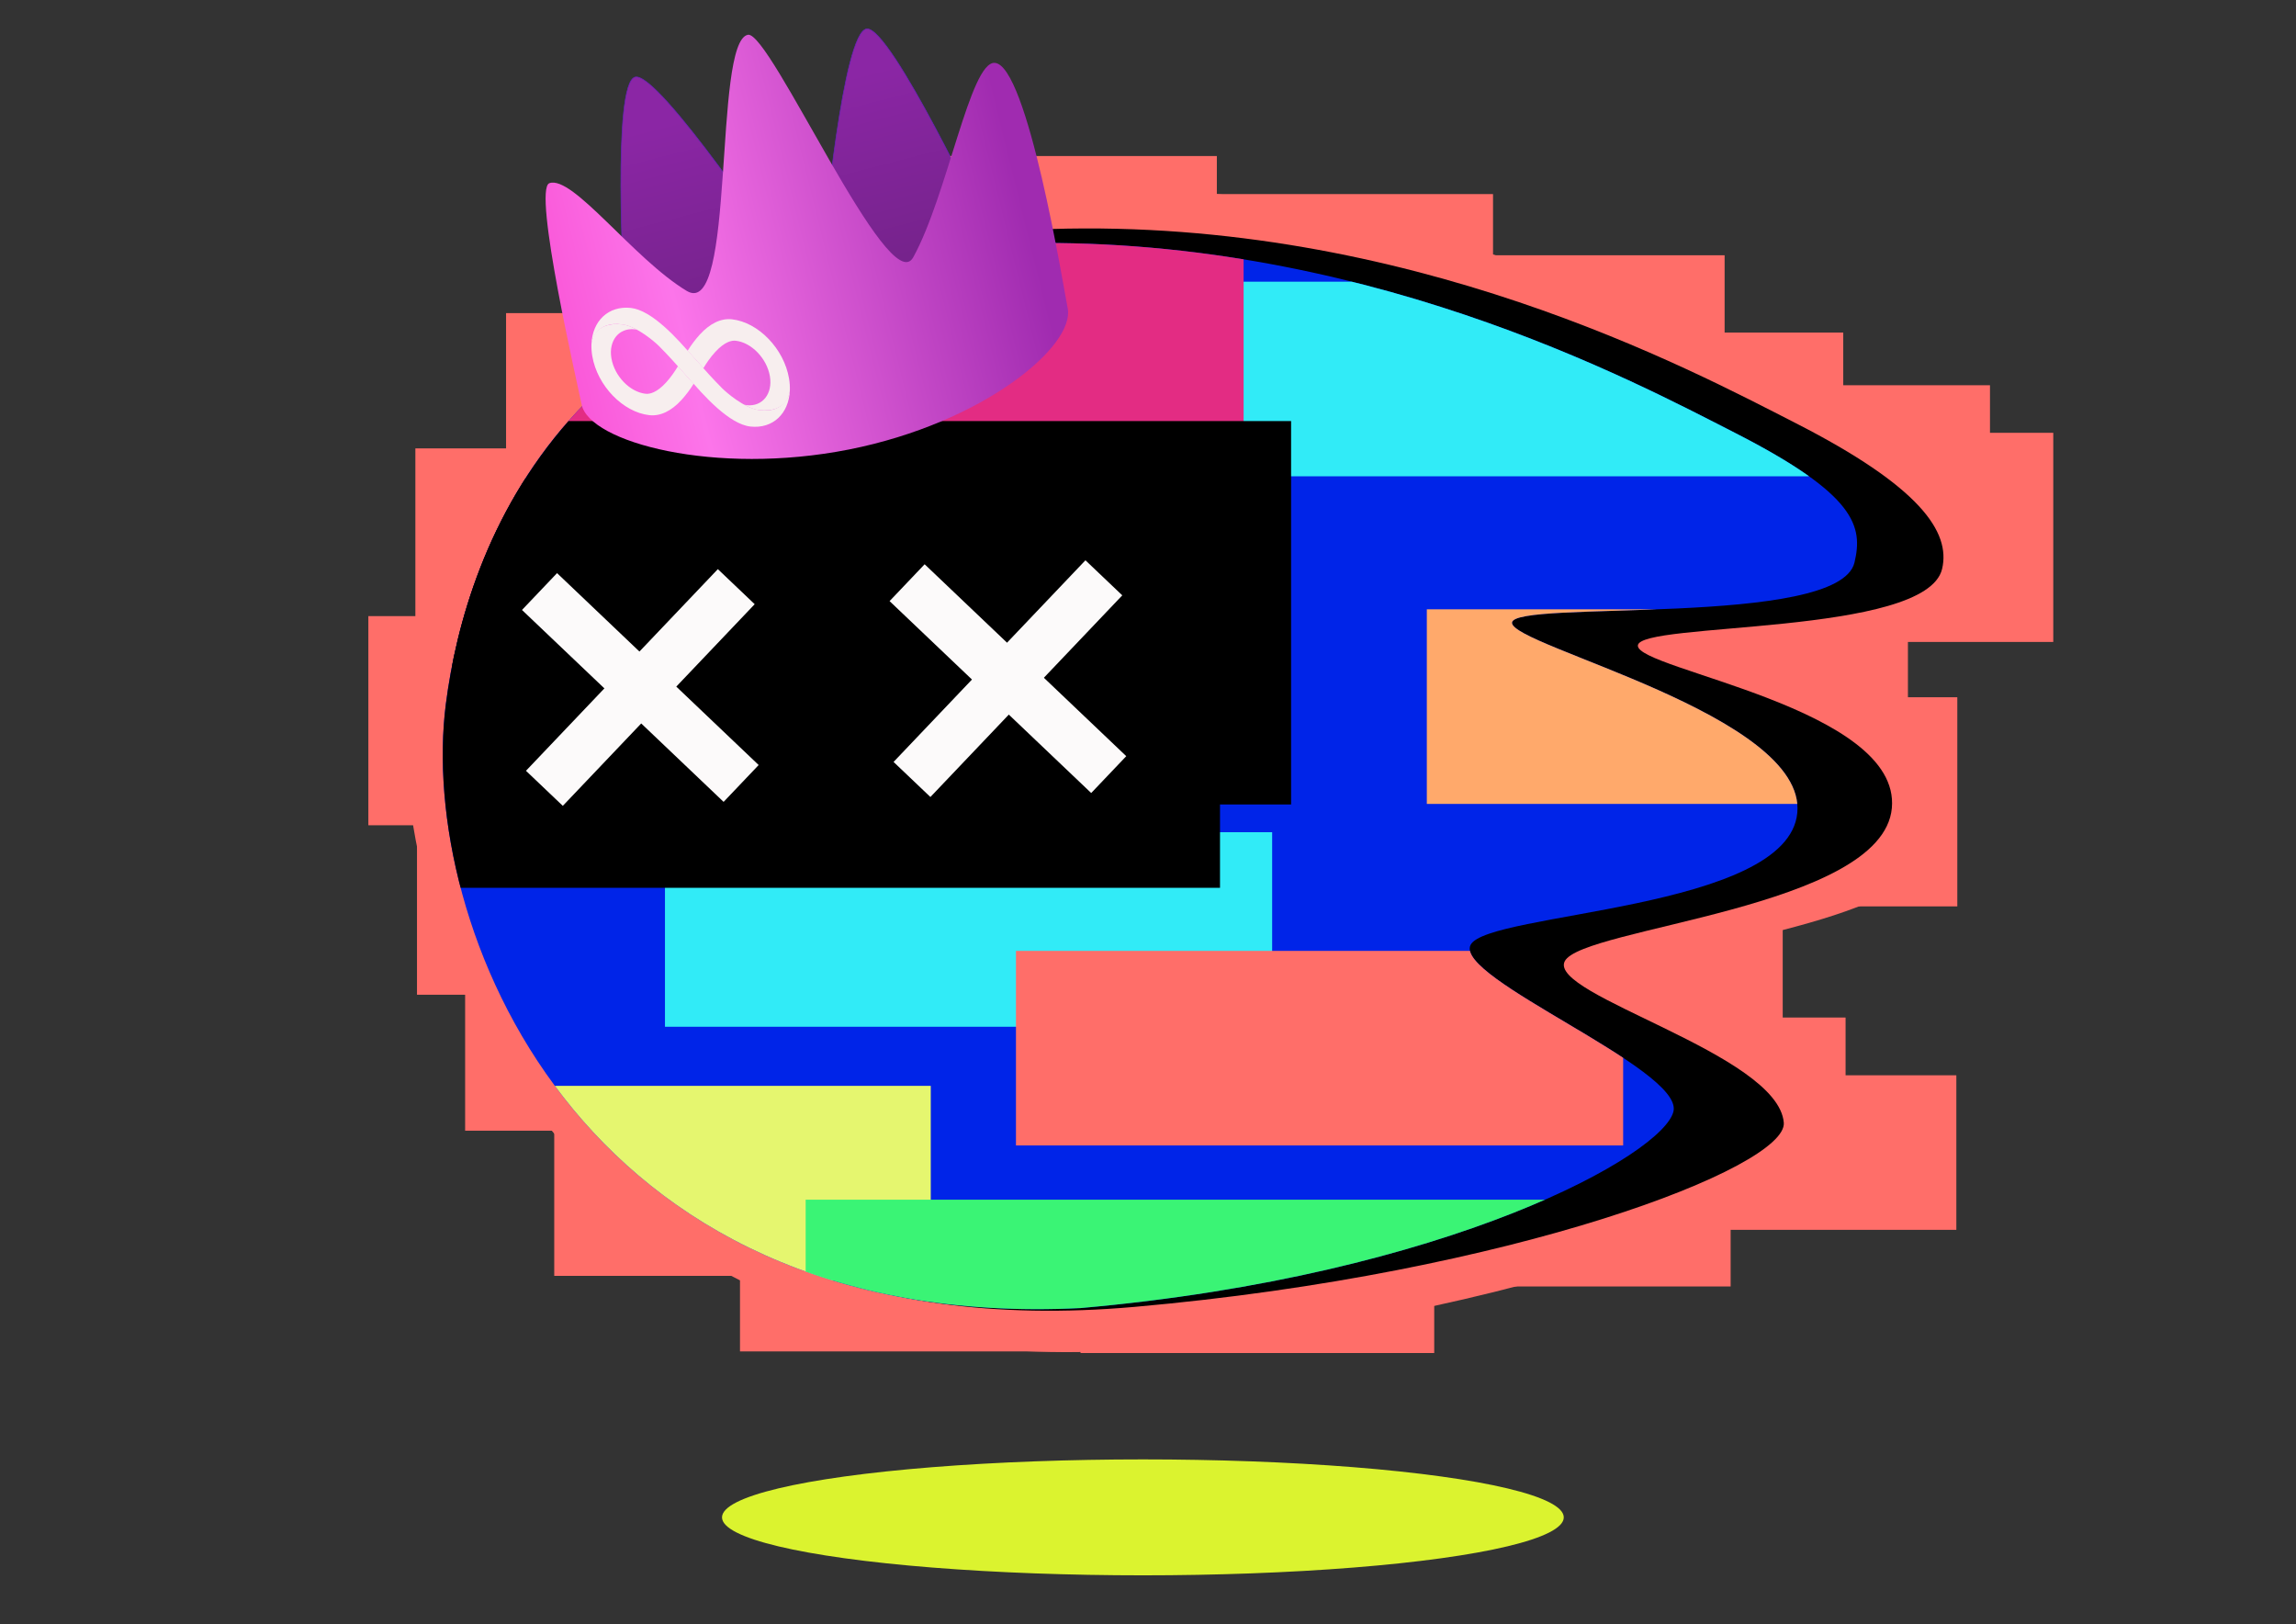
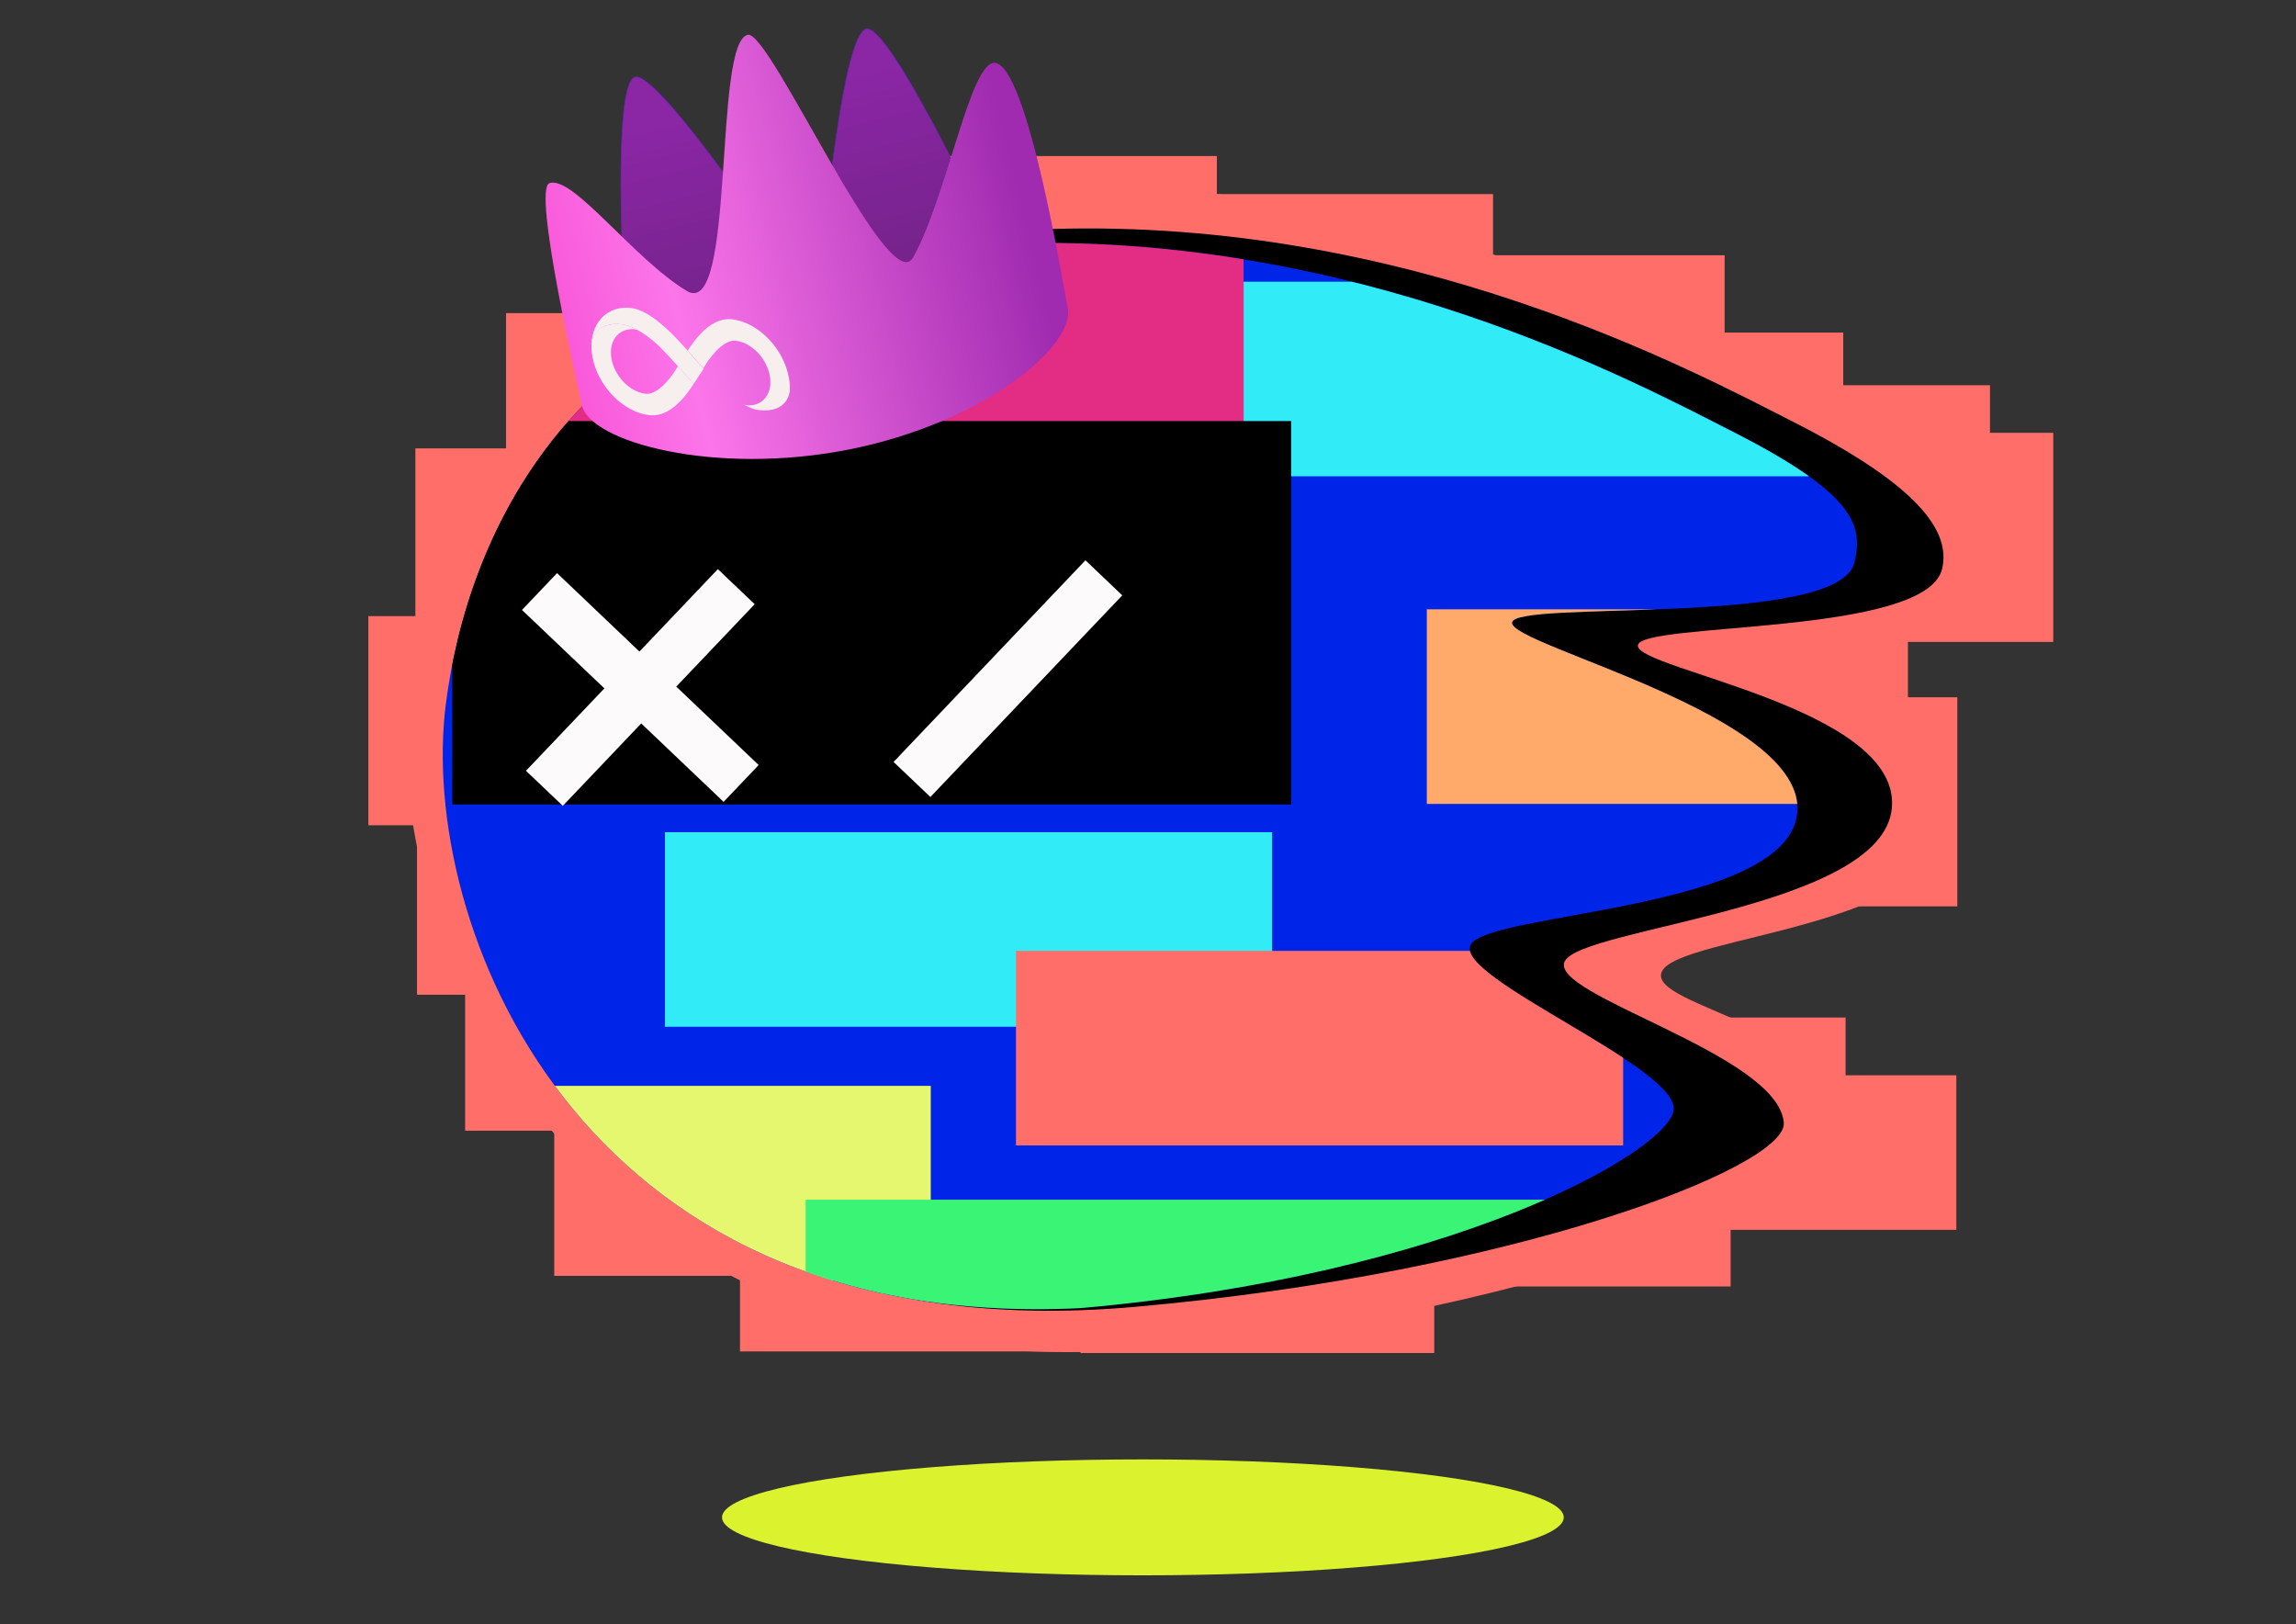
<svg xmlns="http://www.w3.org/2000/svg" xmlns:ns1="http://www.serif.com/" width="100%" height="100%" viewBox="0 0 3508 2481" version="1.1" xml:space="preserve" style="fill-rule:evenodd;clip-rule:evenodd;stroke-linejoin:round;stroke-miterlimit:2;">
  <rect x="0" y="0" width="3508" height="2481" fill="#333333" stroke="none" />
  <rect id="L1_L1_Artboard1" x="0" y="0" width="3507.87" height="2480.32" style="fill:none;" />
  <g id="L1_L1_L1_Artboard11" ns1:id="L1_L1_Artboard1">
    <g id="L1_body-back-2" ns1:id="L1_body back 2" transform="matrix(1,0,0,1,-4,0)">
      <g transform="matrix(1,0,0,1,-119.851,215.174)">
        <rect x="758.489" y="469.798" width="540.401" height="319.485" style="fill:rgb(255,110,105);" />
      </g>
      <g transform="matrix(1,0,0,1,18.719,8.524)">
        <rect x="758.489" y="469.798" width="540.401" height="319.485" style="fill:rgb(255,110,105);" />
      </g>
      <g transform="matrix(1,0,0,1,233.408,-139.799)">
        <rect x="758.489" y="469.798" width="540.401" height="319.485" style="fill:rgb(255,110,105);" />
      </g>
      <g transform="matrix(1,0,0,1,564.297,-231.43)">
        <rect x="758.489" y="469.798" width="540.401" height="319.485" style="fill:rgb(255,110,105);" />
      </g>
      <g transform="matrix(1,0,0,1,986.266,-173.313)">
        <rect x="758.489" y="469.798" width="540.401" height="319.485" style="fill:rgb(255,110,105);" />
      </g>
      <g transform="matrix(1,0,0,1,1340.11,-79.855)">
        <rect x="758.489" y="469.798" width="540.401" height="319.485" style="fill:rgb(255,110,105);" />
      </g>
      <g transform="matrix(1,0,0,1,1521.36,38.254)">
        <rect x="758.489" y="469.798" width="540.401" height="319.485" style="fill:rgb(255,110,105);" />
      </g>
      <g transform="matrix(1,0,0,1,-117.376,730.294)">
        <rect x="758.489" y="469.798" width="540.401" height="319.485" style="fill:rgb(255,110,105);" />
      </g>
      <g transform="matrix(1,0,0,1,-43.829,937.979)">
        <rect x="758.489" y="469.798" width="540.401" height="319.485" style="fill:rgb(255,110,105);" />
      </g>
      <g transform="matrix(1,0,0,1,92.315,1159.75)">
        <rect x="758.489" y="469.798" width="540.401" height="319.485" style="fill:rgb(255,110,105);" />
      </g>
      <g transform="matrix(1,0,0,1,376.135,1275.18)">
        <rect x="758.489" y="469.798" width="540.401" height="319.485" style="fill:rgb(255,110,105);" />
      </g>
      <g transform="matrix(1,0,0,1,896.415,1277.63)">
        <rect x="758.489" y="469.798" width="540.401" height="319.485" style="fill:rgb(255,110,105);" />
      </g>
      <g transform="matrix(1,0,0,1,1349.31,1175.96)">
        <rect x="758.489" y="469.798" width="540.401" height="319.485" style="fill:rgb(255,110,105);" />
      </g>
      <g transform="matrix(1,0,0,1,1524.92,1084.61)">
        <rect x="758.489" y="469.798" width="540.401" height="319.485" style="fill:rgb(255,110,105);" />
      </g>
      <g transform="matrix(1,0,0,1,1695.63,595.341)">
        <rect x="758.489" y="469.798" width="540.401" height="319.485" style="fill:rgb(255,110,105);" />
      </g>
      <g transform="matrix(1,0,0,1,1620.18,391.035)">
        <rect x="758.489" y="469.798" width="540.401" height="319.485" style="fill:rgb(255,110,105);" />
      </g>
      <g transform="matrix(1,0,0,1,1842.25,191.374)">
        <rect x="758.489" y="469.798" width="540.401" height="319.485" style="fill:rgb(255,110,105);" />
      </g>
      <g transform="matrix(1,0,0,1,1428.88,820.594)">
-         <rect x="758.489" y="469.798" width="540.401" height="319.485" style="fill:rgb(255,110,105);" />
-       </g>
+         </g>
      <g transform="matrix(1,0,0,0.739,1694.16,1295.45)">
        <rect x="758.489" y="469.798" width="540.401" height="319.485" style="fill:rgb(255,110,105);" />
      </g>
      <g transform="matrix(1,0,0,1,1745.55,118.7)">
        <rect x="758.489" y="469.798" width="540.401" height="319.485" style="fill:rgb(255,110,105);" />
      </g>
      <g transform="matrix(1,0,0,1,-191.683,471.4)">
        <rect x="758.489" y="469.798" width="540.401" height="319.485" style="fill:rgb(255,110,105);" />
      </g>
      <g transform="matrix(7.503,0,0,7.564,-1310.36,-895.1)">
        <path d="M392.422,156.436C468.622,154.086 529.32,191.14 551.55,202.48C578.05,216.01 584.57,225.66 582.71,233.51C579.31,247.85 529.807,245.947 529.657,251.057C529.507,256.167 574.01,263.08 572.01,284.44C570.01,305.81 517.316,307.24 513.636,314.47C509.966,321.7 551.801,325.8 551.826,347.33C551.837,356.813 491.59,383.44 410.84,390.58C289.157,401.339 252.353,304.746 258.463,257.046C262.853,222.866 296.142,159.406 392.422,156.436Z" style="fill:rgb(255,110,105);fill-rule:nonzero;" />
      </g>
      <g transform="matrix(7.177,0,0,7.177,-1210.83,-806.795)">
        <path d="M393,161.16C469.2,158.81 529.32,191.14 551.55,202.48C578.05,216.01 584.57,225.66 582.71,233.51C579.31,247.85 518.09,244.72 517.94,249.83C517.79,254.94 574.01,263.08 572.01,284.44C570.01,305.81 506.06,309.78 502.38,317.01C498.71,324.24 547.78,336.68 549.01,351.37C549.8,360.82 491.59,383.44 410.84,390.58C289.157,401.339 260.487,304.431 266.597,256.731C270.987,222.551 296.72,164.13 393,161.16Z" style="fill-rule:nonzero;" />
      </g>
      <g id="L1_shadow" transform="matrix(7.62,0,0,7.62,-1314.87,-931.584)">
        <ellipse cx="402.24" cy="426.45" rx="84.39" ry="11.62" style="fill:rgb(219,243,47);" />
      </g>
    </g>
  </g>
  <rect id="L2_L2_Artboard1" x="0" y="0" width="3507.87" height="2480.32" style="fill:none;" />
  <g id="L2_L2_L2_Artboard11" ns1:id="L2_L2_Artboard1">
    <g id="L2_body-front-5" ns1:id="L2_body front 5" transform="matrix(7.001,0,0,7.001,-1154.98,-757.74)">
      <path d="M385.08,161.37C461.28,159.02 521.4,191.35 543.63,202.69C570.13,216.22 571.552,223.111 569.692,230.971C566.292,245.311 495.1,239 494.95,244.11C494.8,249.22 559.21,264.24 557.21,285.6C555.21,306.97 489.58,307.19 485.91,314.41C482.24,321.64 532.12,341.39 530.2,350.67C528.28,359.95 481.505,386.521 400.755,393.661C290.786,399.123 256.164,309.555 262.274,261.855C266.654,227.665 288.8,164.34 385.08,161.37Z" style="fill:rgb(0,36,232);fill-rule:nonzero;" />
      <clipPath id="L2__clip1">
        <path d="M385.08,161.37C461.28,159.02 521.4,191.35 543.63,202.69C570.13,216.22 571.552,223.111 569.692,230.971C566.292,245.311 495.1,239 494.95,244.11C494.8,249.22 559.21,264.24 557.21,285.6C555.21,306.97 489.58,307.19 485.91,314.41C482.24,321.64 532.12,341.39 530.2,350.67C528.28,359.95 481.505,386.521 400.755,393.661C290.786,399.123 256.164,309.555 262.274,261.855C266.654,227.665 288.8,164.34 385.08,161.37Z" clip-rule="nonzero" />
      </clipPath>
      <g clip-path="url(#L2__clip1)">
        <g transform="matrix(0.097,0,0,0.068,262.006,240.157)">
          <rect x="495.745" y="730.31" width="1366.08" height="624.349" style="fill:rgb(49,235,247);" />
        </g>
        <g transform="matrix(0.097,0,0,0.068,187.503,295.503)">
          <rect x="495.745" y="730.31" width="1366.08" height="624.349" style="fill:rgb(229,246,111);" />
        </g>
        <g transform="matrix(0.097,0,0,0.068,428.271,191.529)">
          <rect x="495.745" y="730.31" width="1366.08" height="624.349" style="fill:rgb(255,169,107);" />
        </g>
        <g transform="matrix(0.143,0,0,0.143,164.982,108.239)">
-           <rect x="495.745" y="730.31" width="1366.08" height="624.349" />
-         </g>
+           </g>
        <g transform="matrix(0.143,0,0,0.068,310.341,120.04)">
          <rect x="495.745" y="730.31" width="1366.08" height="624.349" style="fill:rgb(49,235,247);" />
        </g>
        <g transform="matrix(0.143,0,0,0.068,269.906,320.347)">
          <rect x="495.745" y="730.31" width="1366.08" height="624.349" style="fill:rgb(58,244,117);" />
        </g>
        <g transform="matrix(0.143,0,0,0.068,170.133,109.682)">
          <rect x="495.745" y="730.31" width="1366.08" height="624.349" style="fill:rgb(227,44,131);" />
        </g>
        <g transform="matrix(0.134,0,0,0.134,197.255,102.243)">
          <rect x="495.745" y="730.31" width="1366.08" height="624.349" />
        </g>
        <g transform="matrix(0.097,0,0,0.068,338.608,266.049)">
          <rect x="495.745" y="730.31" width="1366.08" height="624.349" style="fill:rgb(255,110,105);" />
        </g>
      </g>
    </g>
  </g>
  <rect id="L3_L3_Artboard1" x="0" y="0" width="3507.87" height="2480.32" style="fill:none;" />
  <g id="L3_L3_L3_Artboard11" ns1:id="L3_L3_Artboard1">
    <g id="L3_eyes-13" ns1:id="L3_eyes 13">
      <g transform="matrix(0.689,-0.724,0.724,0.689,-292.883,1499.51)">
-         <rect x="1560.8" y="796.488" width="77.741" height="425.489" style="fill:rgb(252,250,250);" />
        <g transform="matrix(6.12323e-17,1,-1,6.12323e-17,2608.9,-590.436)">
          <rect x="1560.8" y="796.488" width="77.741" height="425.489" style="fill:rgb(252,250,250);" />
        </g>
      </g>
      <g transform="matrix(0.689,-0.724,0.724,0.689,-854.516,1513.03)">
        <rect x="1560.8" y="796.488" width="77.741" height="425.489" style="fill:rgb(252,250,250);" />
        <g transform="matrix(6.12323e-17,1,-1,6.12323e-17,2608.9,-590.436)">
          <rect x="1560.8" y="796.488" width="77.741" height="425.489" style="fill:rgb(252,250,250);" />
        </g>
      </g>
    </g>
  </g>
  <rect id="L4_L4_Artboard1" x="0" y="0" width="3507.87" height="2480.32" style="fill:none;" />
  <g id="L4_L4_L4_Artboard11" ns1:id="L4_L4_Artboard1">
    <g id="L4_item-front-2" ns1:id="L4_item front 2" transform="matrix(0.849,-0.168,0.168,0.849,133.321,274.707)">
      <path d="M891.489,378.204C891.489,378.204 941.445,11.691 984.109,9.842C1026.77,7.993 1179.09,374.642 1179.09,374.642C1179.09,374.642 1175.95,474.059 1053.46,484.508C930.974,494.957 891.489,378.204 891.489,378.204Z" style="fill:url(#L4__Linear1);stroke:rgb(103,33,188);stroke-width:1.16px;" />
      <g transform="matrix(0.989,0.149,-0.149,0.989,430.015,-150.558)">
        <path d="M891.489,378.204C891.489,378.204 941.445,11.691 984.109,9.842C1026.77,7.993 1179.09,374.642 1179.09,374.642C1179.09,374.642 1175.95,474.059 1053.46,484.508C930.974,494.957 891.489,378.204 891.489,378.204Z" style="fill:url(#L4__Linear2);stroke:rgb(103,33,188);stroke-width:1.16px;" />
      </g>
      <path d="M1193.79,-24.771C1233.66,-24.771 1347.01,484.806 1403.88,417.223C1484.33,321.603 1569.49,97.94 1611.44,108.407C1667.69,122.441 1653.93,517.457 1653.93,558.338C1653.93,626.346 1468.26,727.965 1226.86,727.965C985.467,727.965 779.17,626.346 779.17,558.338C779.17,527.36 767.456,168.761 799.22,164.178C842.522,157.931 918.806,323.973 1000.13,397.795C1075.47,466.183 1130.59,-24.771 1193.79,-24.771Z" style="fill:url(#L4__Linear3);" />
      <g transform="matrix(0.491,0.156,-0.015,0.58,765.352,-752.883)">
        <g transform="matrix(1.178,0,0,1.178,-584.976,1618.55)">
          <path d="M1071,250.41C1038.84,250.41 1003.73,267.41 966.64,301.02C950.856,315.525 936.082,331.091 922.42,347.61L922.47,347.68L922.47,347.62C922.47,347.62 940.47,367.9 960.34,389.62C971.02,376.51 986.45,358.62 1004.18,342.62C1037.18,312.76 1058.69,306.5 1070.95,306.5C1117.2,306.5 1154.82,344.39 1154.82,390.96C1154.73,437.061 1116.99,475.043 1070.89,475.43C1068.14,475.404 1065.4,475.069 1062.72,474.43C1076.21,480.43 1090.72,484.8 1104.51,484.8C1189.29,484.8 1205.85,427.64 1206.98,423.6C1209.54,412.919 1210.83,401.973 1210.82,390.99C1210.84,313.43 1148.09,250.41 1071,250.41Z" style="fill:rgb(247,238,238);fill-rule:nonzero;" />
        </g>
        <g transform="matrix(1.178,0,0,1.178,-584.976,1618.55)">
-           <path d="M1104.53,484.69C1061.13,483.58 1015.86,446.81 1006.66,438.02C982.88,415.31 960.36,389.59 960.36,389.59C940.53,367.9 922.49,347.59 922.49,347.59L922.49,347.65L922.44,347.58C916.03,355.24 884.82,390.85 884.82,390.85C884.82,390.85 905.68,413.19 907.43,415.32C948.43,465.12 1009.94,531.32 1071.02,531.32L1071.16,531.32C1137,531 1192.28,485 1207,423.49C1205.87,427.53 1184.18,486.71 1104.53,484.69Z" style="fill:rgb(247,238,238);fill-rule:nonzero;" />
-         </g>
+           </g>
        <g transform="matrix(1.178,0,0,1.178,-584.976,1618.55)">
          <path d="M774.82,531.35C806.98,531.35 842.09,514.35 879.18,480.74C894.963,466.238 909.738,450.675 923.4,434.16L923.34,434.09L923.29,434.15C923.29,434.15 905.29,413.87 885.43,392.15C874.75,405.25 859.32,423.15 841.59,439.2C808.59,469.05 787.08,475.32 774.82,475.32C728.57,475.32 690.95,437.43 690.95,390.85C691.041,344.751 728.782,306.771 774.88,306.39C777.629,306.415 780.366,306.751 783.04,307.39C769.55,301.39 755.04,297.02 741.26,297.02C656.48,297.02 639.92,354.17 638.79,358.22C636.234,368.898 634.945,379.84 634.95,390.82C635,468.34 697.69,531.35 774.82,531.35Z" style="fill:rgb(247,238,238);fill-rule:nonzero;" />
        </g>
        <g transform="matrix(1.178,0,0,1.178,-584.976,1618.55)">
          <path d="M741.26,297.08C784.66,298.18 829.93,334.96 839.13,343.75C862.9,366.46 885.43,392.18 885.43,392.18C905.26,413.87 923.29,434.18 923.29,434.18L923.34,434.12L923.4,434.19C929.81,426.53 961.01,390.91 961.01,390.91C961.01,390.91 940.16,368.58 938.4,366.45C897.4,316.65 835.9,250.45 774.82,250.45L774.68,250.45C708.84,250.79 653.51,296.85 638.79,358.32C639.92,354.23 661.61,295.06 741.26,297.08Z" style="fill:rgb(247,238,238);fill-rule:nonzero;" />
        </g>
      </g>
    </g>
  </g>
  <defs>
    <linearGradient id="L4__Linear1" x1="0" y1="0" x2="1" y2="0" gradientUnits="userSpaceOnUse" gradientTransform="matrix(18.763,332.542,-332.542,18.763,1188.49,90.979)">
      <stop offset="0" style="stop-color:rgb(139,38,165);stop-opacity:1" />
      <stop offset="1" style="stop-color:rgb(118,35,140);stop-opacity:1" />
    </linearGradient>
    <linearGradient id="L4__Linear2" x1="0" y1="0" x2="1" y2="0" gradientUnits="userSpaceOnUse" gradientTransform="matrix(68.228,326.008,-326.008,68.228,786.05,125.524)">
      <stop offset="0" style="stop-color:rgb(139,38,165);stop-opacity:1" />
      <stop offset="1" style="stop-color:rgb(118,35,140);stop-opacity:1" />
    </linearGradient>
    <linearGradient id="L4__Linear3" x1="0" y1="0" x2="1" y2="0" gradientUnits="userSpaceOnUse" gradientTransform="matrix(-1064.3,51.785,-44.378,-912.083,1617,459.833)">
      <stop offset="0" style="stop-color:rgb(160,43,176);stop-opacity:1" />
      <stop offset="0.6" style="stop-color:rgb(252,117,234);stop-opacity:1" />
      <stop offset="1" style="stop-color:rgb(247,58,198);stop-opacity:1" />
    </linearGradient>
  </defs>
</svg>